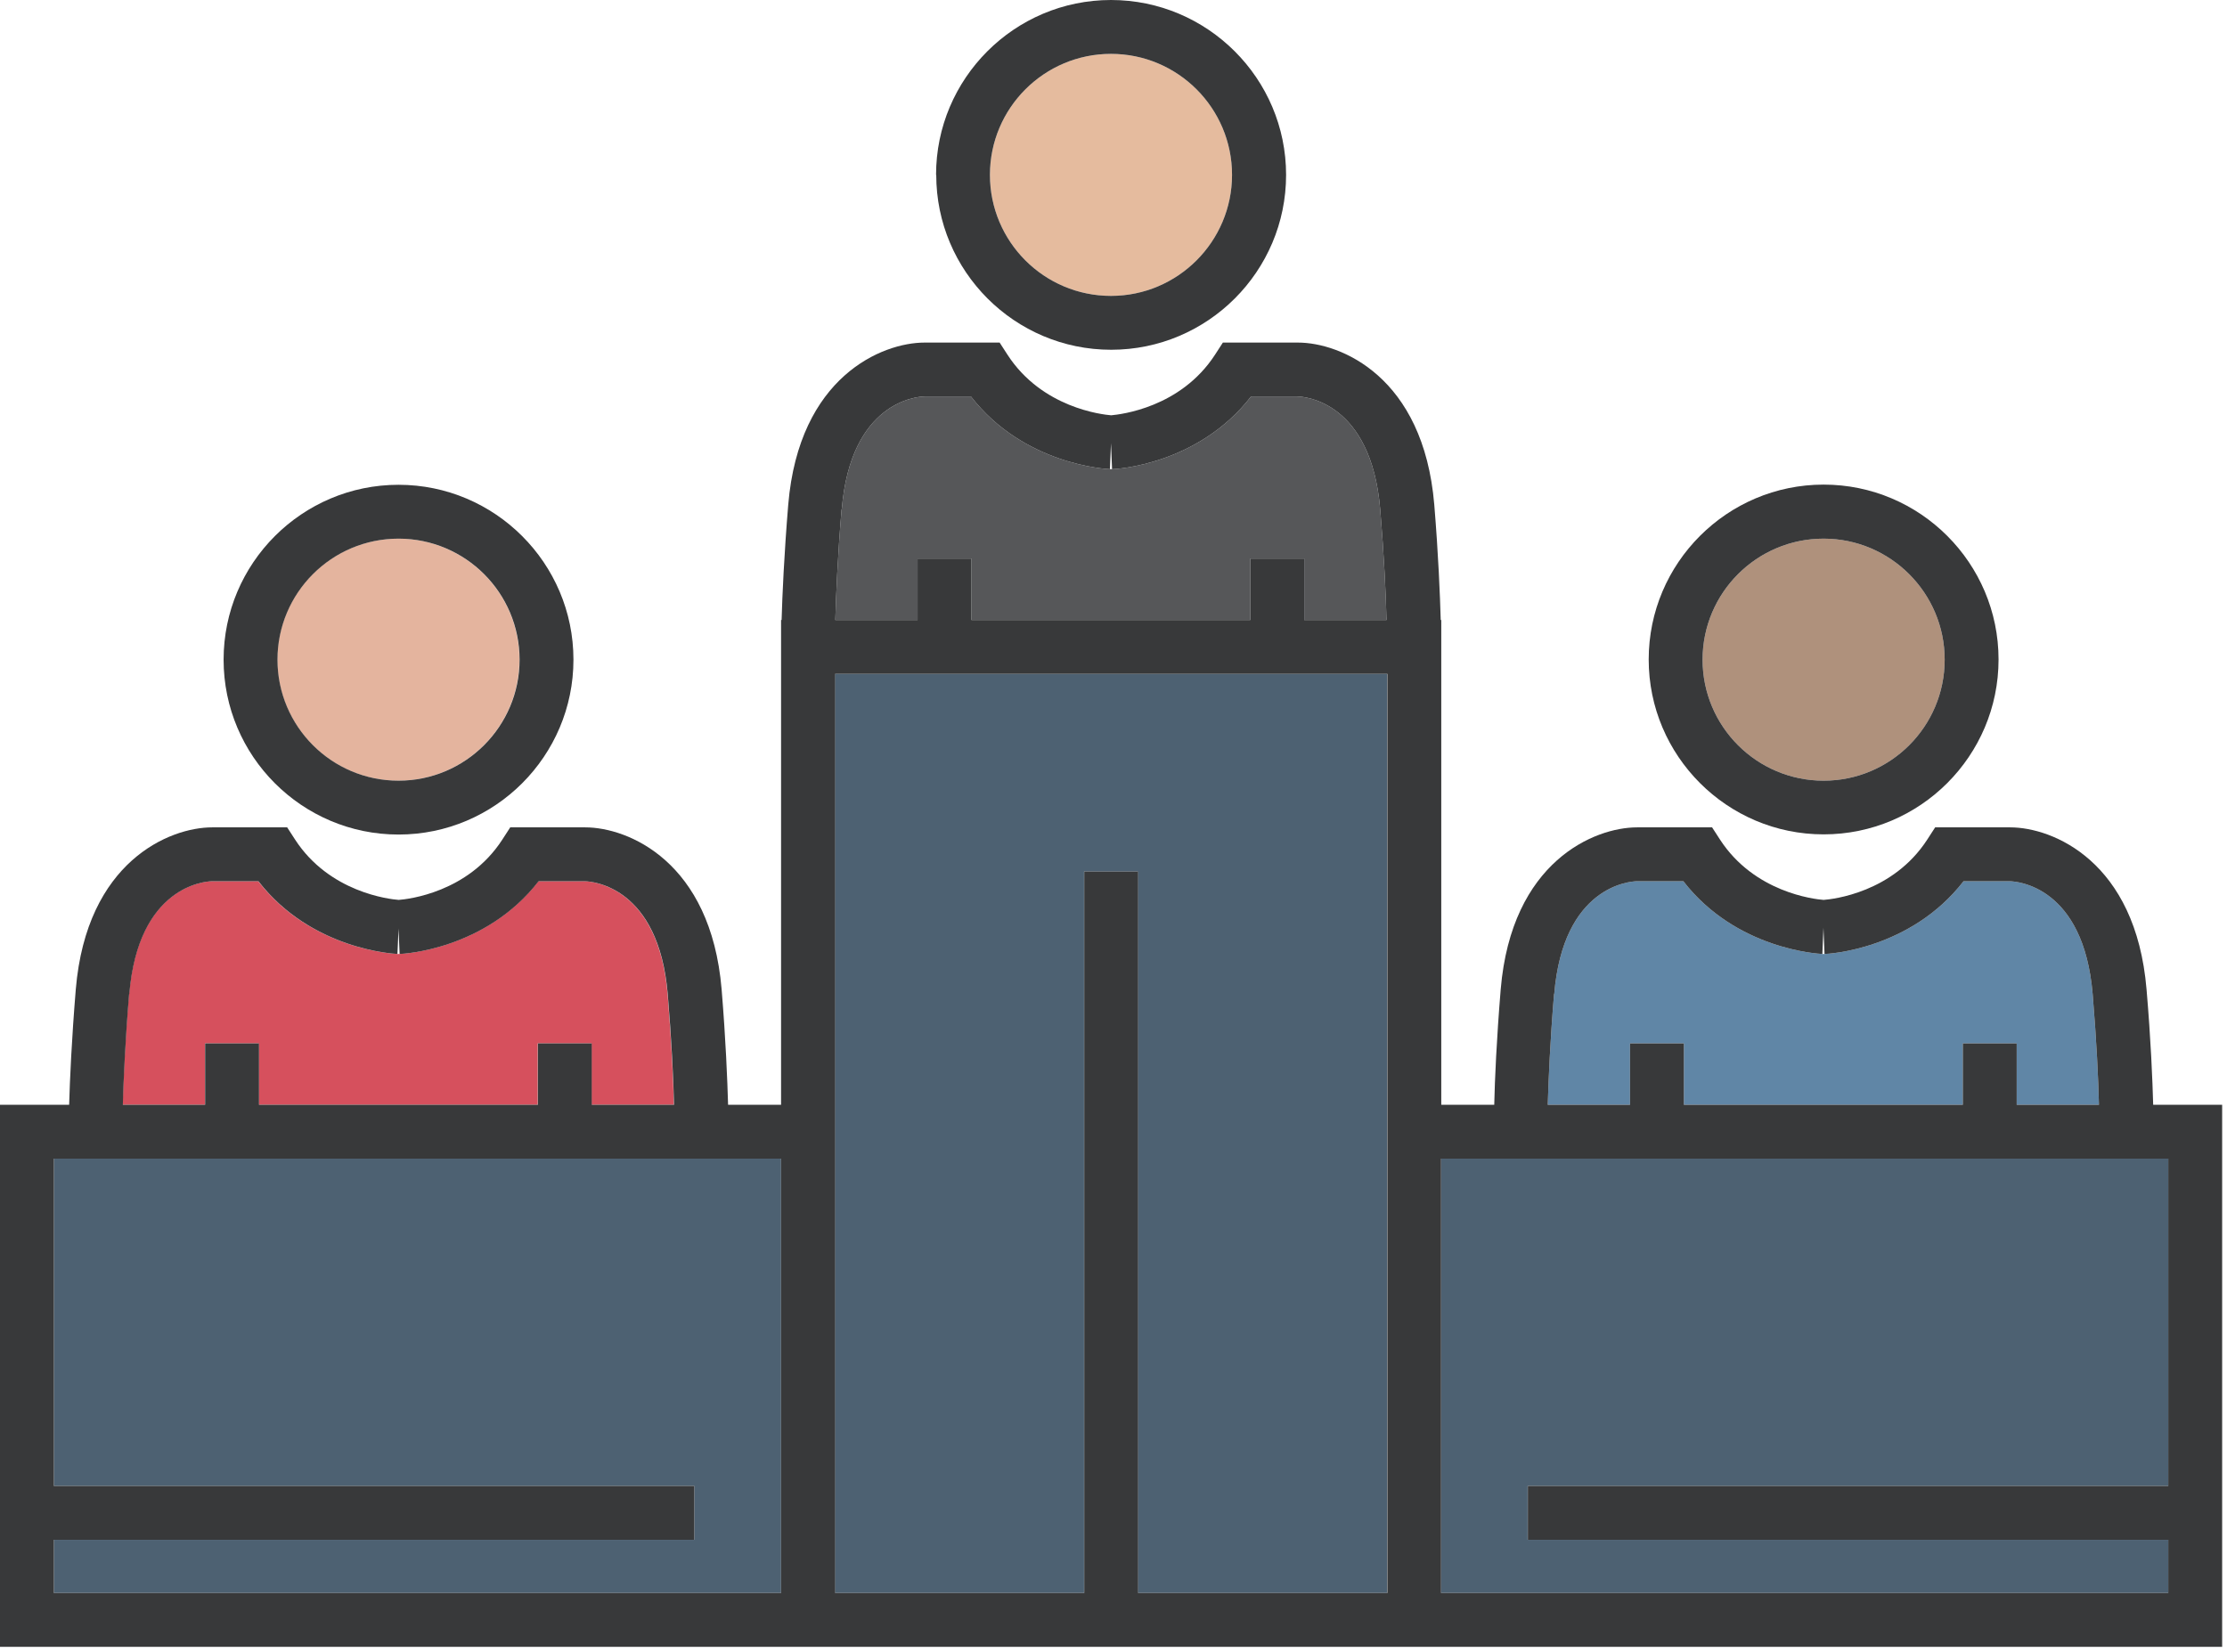
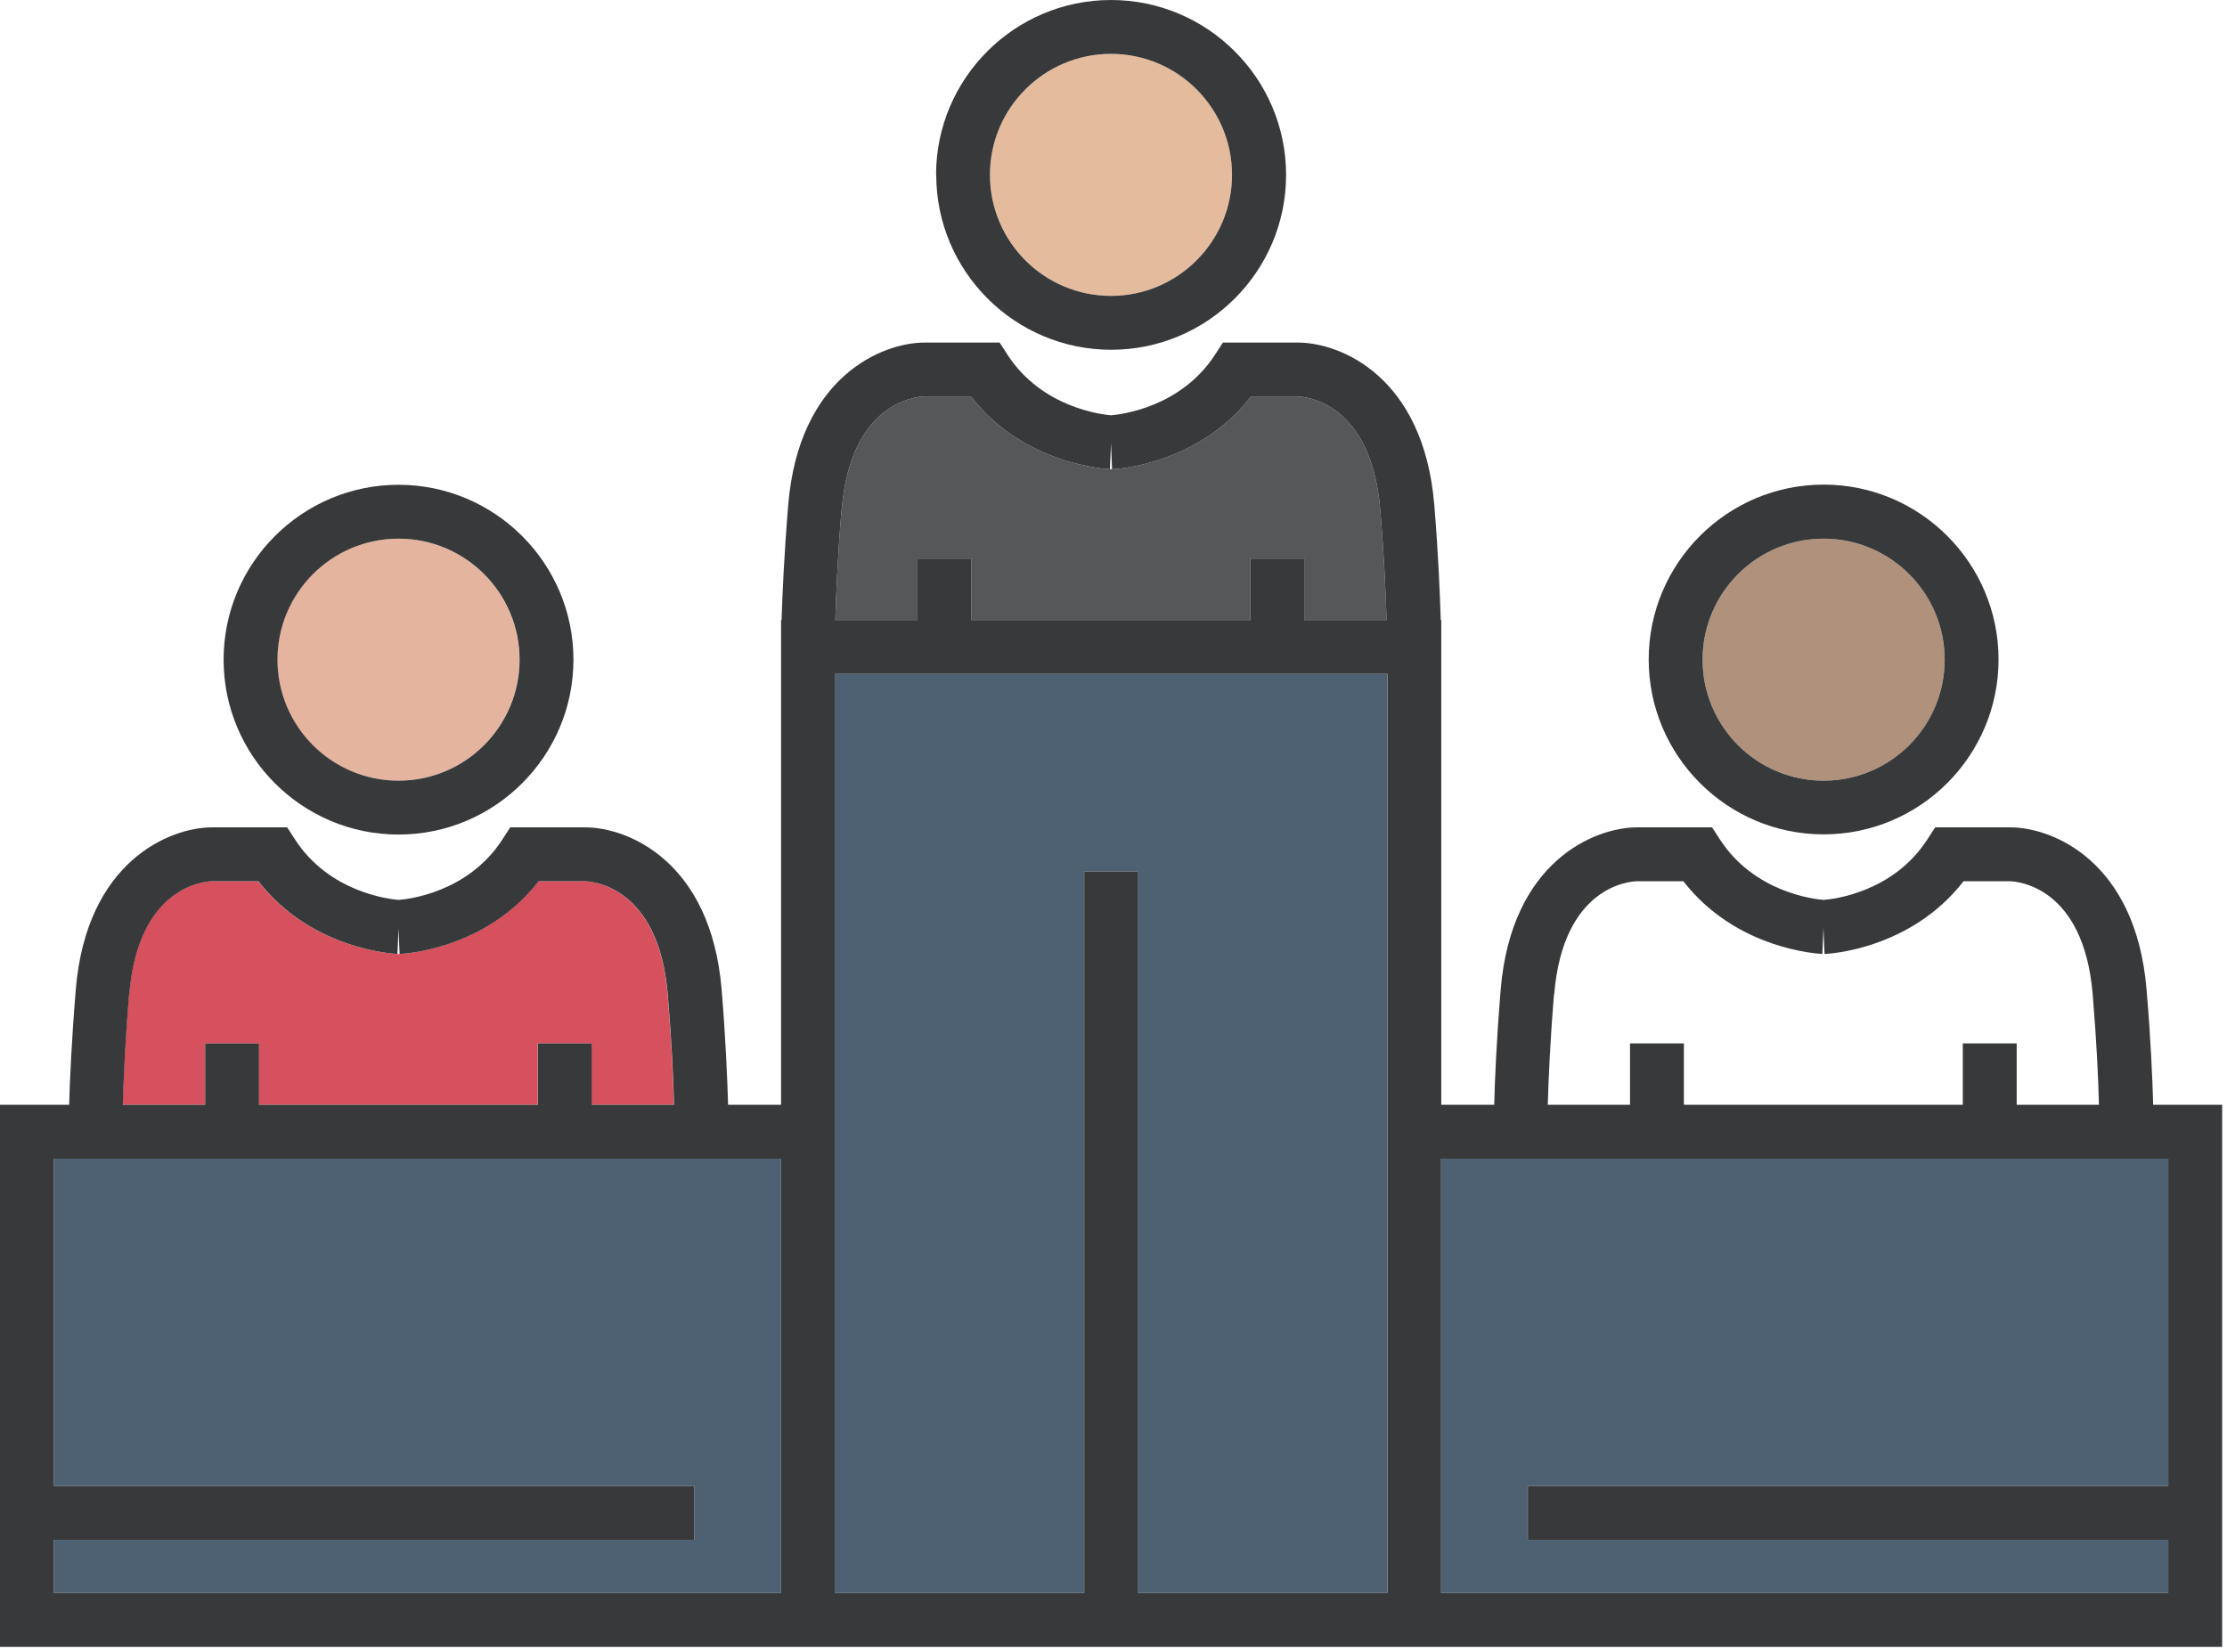
<svg xmlns="http://www.w3.org/2000/svg" width="124" height="92" viewBox="0 0 124 92" fill="none">
  <path d="M68.6 9.74C68.6 13.45 65.58 16.48 61.86 16.48C58.14 16.48 55.12 13.46 55.12 9.74C55.12 6.02 58.14 3 61.86 3C65.58 3 68.6 6.02 68.6 9.74Z" fill="#E5BB9E" />
  <path d="M101.54 30C105.25 30 108.28 33.02 108.28 36.74C108.28 40.46 105.26 43.48 101.54 43.48C97.82 43.48 94.8 40.46 94.8 36.74C94.8 33.02 97.82 30 101.54 30Z" fill="#AF917C" />
-   <path d="M86.54 55.36C87.04 49.36 90.74 49.09 91.14 49.08H93.73C96.68 52.89 101.27 53.12 101.47 53.13H101.59C101.79 53.13 106.38 52.89 109.33 49.08H111.9C112.32 49.09 116.01 49.36 116.52 55.36C116.74 58 116.84 60.18 116.87 61.53H112.29V58.11H109.29V61.53H93.76V58.11H90.76V61.53H86.18C86.22 60.18 86.31 58 86.53 55.36H86.54Z" fill="#6086A6" />
  <path d="M46.87 28.36C47.37 22.36 51.07 22.09 51.47 22.08H54.06C57.01 25.89 61.6 26.12 61.8 26.13H61.92C62.13 26.13 66.71 25.89 69.66 22.08H72.23C72.65 22.09 76.34 22.36 76.85 28.36C77.07 31 77.17 33.18 77.2 34.53H72.62V31.11H69.62V34.53H54.09V31.11H51.09V34.53H46.51C46.55 33.18 46.64 31 46.86 28.36H46.87Z" fill="#565759" />
  <path d="M7.19 55.36C7.69 49.36 11.39 49.09 11.79 49.08H14.38C17.33 52.89 21.92 53.12 22.12 53.13H22.24C22.44 53.13 27.03 52.89 29.98 49.08H32.55C32.97 49.09 36.66 49.36 37.17 55.36C37.39 58 37.49 60.18 37.52 61.53H32.94V58.11H29.94V61.53H14.41V58.11H11.41V61.53H6.83C6.87 60.18 6.96 58 7.18 55.36H7.19Z" fill="#D6505D" />
  <path d="M43.49 88.72H3V85.76H38.66V82.76H3V64.53H3.81H22.19H40.56H43.49V88.72Z" fill="#4D6172" />
  <path d="M77.24 88.72H63.36V48.54H60.36V88.72H46.49V61.53V37.53H61.86H77.24V61.53V88.72Z" fill="#4D6172" />
  <path d="M80.24 88.72V64.53H83.16H101.54H119.91H120.73V82.76H85.06V85.76H120.73V88.72H80.24Z" fill="#4D6172" />
  <path d="M28.92 36.74C28.92 40.45 25.9 43.48 22.18 43.48C18.46 43.48 15.44 40.46 15.44 36.74C15.44 33.02 18.46 30 22.18 30C25.9 30 28.92 33.02 28.92 36.74Z" fill="#E4B49E" />
  <path d="M52.13 9.74C52.13 15.11 56.5 19.48 61.87 19.48C67.24 19.48 71.61 15.11 71.61 9.74C71.61 4.37 67.23 0 61.86 0C56.49 0 52.12 4.37 52.12 9.74H52.13ZM68.6 9.74C68.6 13.45 65.58 16.48 61.86 16.48C58.14 16.48 55.12 13.46 55.12 9.74C55.12 6.02 58.14 3 61.86 3C65.58 3 68.6 6.02 68.6 9.74Z" fill="#38393A" />
  <path d="M101.54 46.47C106.91 46.47 111.28 42.1 111.28 36.73C111.28 31.36 106.91 26.99 101.54 26.99C96.17 26.99 91.8 31.36 91.8 36.73C91.8 42.1 96.17 46.47 101.54 46.47ZM101.54 30C105.25 30 108.28 33.02 108.28 36.74C108.28 40.46 105.26 43.48 101.54 43.48C97.82 43.48 94.8 40.46 94.8 36.74C94.8 33.02 97.82 30 101.54 30Z" fill="#38393A" />
  <path d="M119.89 61.53C119.85 60.15 119.76 57.89 119.52 55.1C118.92 47.96 114.29 46.08 111.93 46.08H107.75L107.31 46.76C105.4 49.71 102.07 50.08 101.54 50.12C101.01 50.08 97.68 49.7 95.77 46.76L95.33 46.08H91.15C88.79 46.08 84.16 47.97 83.56 55.1C83.33 57.89 83.23 60.14 83.2 61.53H80.25V34.53H80.22C80.18 33.15 80.09 30.89 79.86 28.1C79.26 20.96 74.63 19.08 72.27 19.08H68.09L67.65 19.76C65.73 22.71 62.4 23.08 61.87 23.13C61.38 23.09 58.02 22.72 56.1 19.76L55.66 19.08H51.48C49.12 19.08 44.49 20.97 43.89 28.1C43.66 30.89 43.56 33.14 43.52 34.53H43.49V61.53H40.54C40.5 60.15 40.41 57.89 40.18 55.1C39.58 47.96 34.95 46.08 32.59 46.08H28.41L27.97 46.76C26.06 49.71 22.73 50.08 22.2 50.12C21.67 50.08 18.34 49.7 16.43 46.76L15.99 46.08H11.81C9.45 46.08 4.82 47.97 4.22 55.1C3.99 57.89 3.89 60.14 3.85 61.53H0V91.72H123.73V61.53H119.89ZM86.54 55.36C87.04 49.36 90.74 49.09 91.14 49.08H93.73C96.68 52.89 101.27 53.12 101.47 53.13L101.53 51.67L101.59 53.13C101.79 53.13 106.38 52.89 109.33 49.08H111.9C112.32 49.09 116.01 49.36 116.52 55.36C116.74 58 116.84 60.18 116.87 61.53H112.29V58.11H109.29V61.53H93.76V58.11H90.76V61.53H86.18C86.22 60.18 86.31 58 86.53 55.36H86.54ZM46.87 28.36C47.37 22.36 51.07 22.09 51.47 22.08H54.06C57.01 25.89 61.6 26.12 61.8 26.13L61.86 24.68L61.92 26.13C62.13 26.13 66.71 25.89 69.66 22.08H72.23C72.65 22.09 76.34 22.36 76.85 28.36C77.07 31 77.17 33.18 77.2 34.53H72.62V31.11H69.62V34.53H54.09V31.11H51.09V34.53H46.51C46.55 33.18 46.64 31 46.86 28.36H46.87ZM7.2 55.36C7.7 49.36 11.4 49.09 11.8 49.08H14.39C17.34 52.89 21.93 53.12 22.13 53.13L22.19 51.71L22.25 53.13C22.45 53.13 27.04 52.89 29.99 49.08H32.56C32.98 49.09 36.67 49.36 37.18 55.36C37.4 58 37.5 60.18 37.53 61.53H32.95V58.11H29.95V61.53H14.42V58.11H11.42V61.53H6.84C6.88 60.18 6.97 58 7.19 55.36H7.2ZM43.49 88.72H3V85.76H38.66V82.76H3V64.53H43.49V88.72ZM77.24 88.72H63.37V48.54H60.37V88.72H46.5V37.53H77.25V88.72H77.24ZM80.24 88.72V64.53H120.73V82.76H85.07V85.76H120.73V88.72H80.24Z" fill="#38393A" />
  <path d="M12.45 36.74C12.45 42.11 16.82 46.48 22.19 46.48C27.56 46.48 31.93 42.11 31.93 36.74C31.93 31.37 27.56 27 22.19 27C16.82 27 12.45 31.37 12.45 36.74ZM28.93 36.74C28.93 40.45 25.91 43.48 22.19 43.48C18.47 43.48 15.45 40.46 15.45 36.74C15.45 33.02 18.47 30 22.19 30C25.91 30 28.93 33.02 28.93 36.74Z" fill="#38393A" />
</svg>